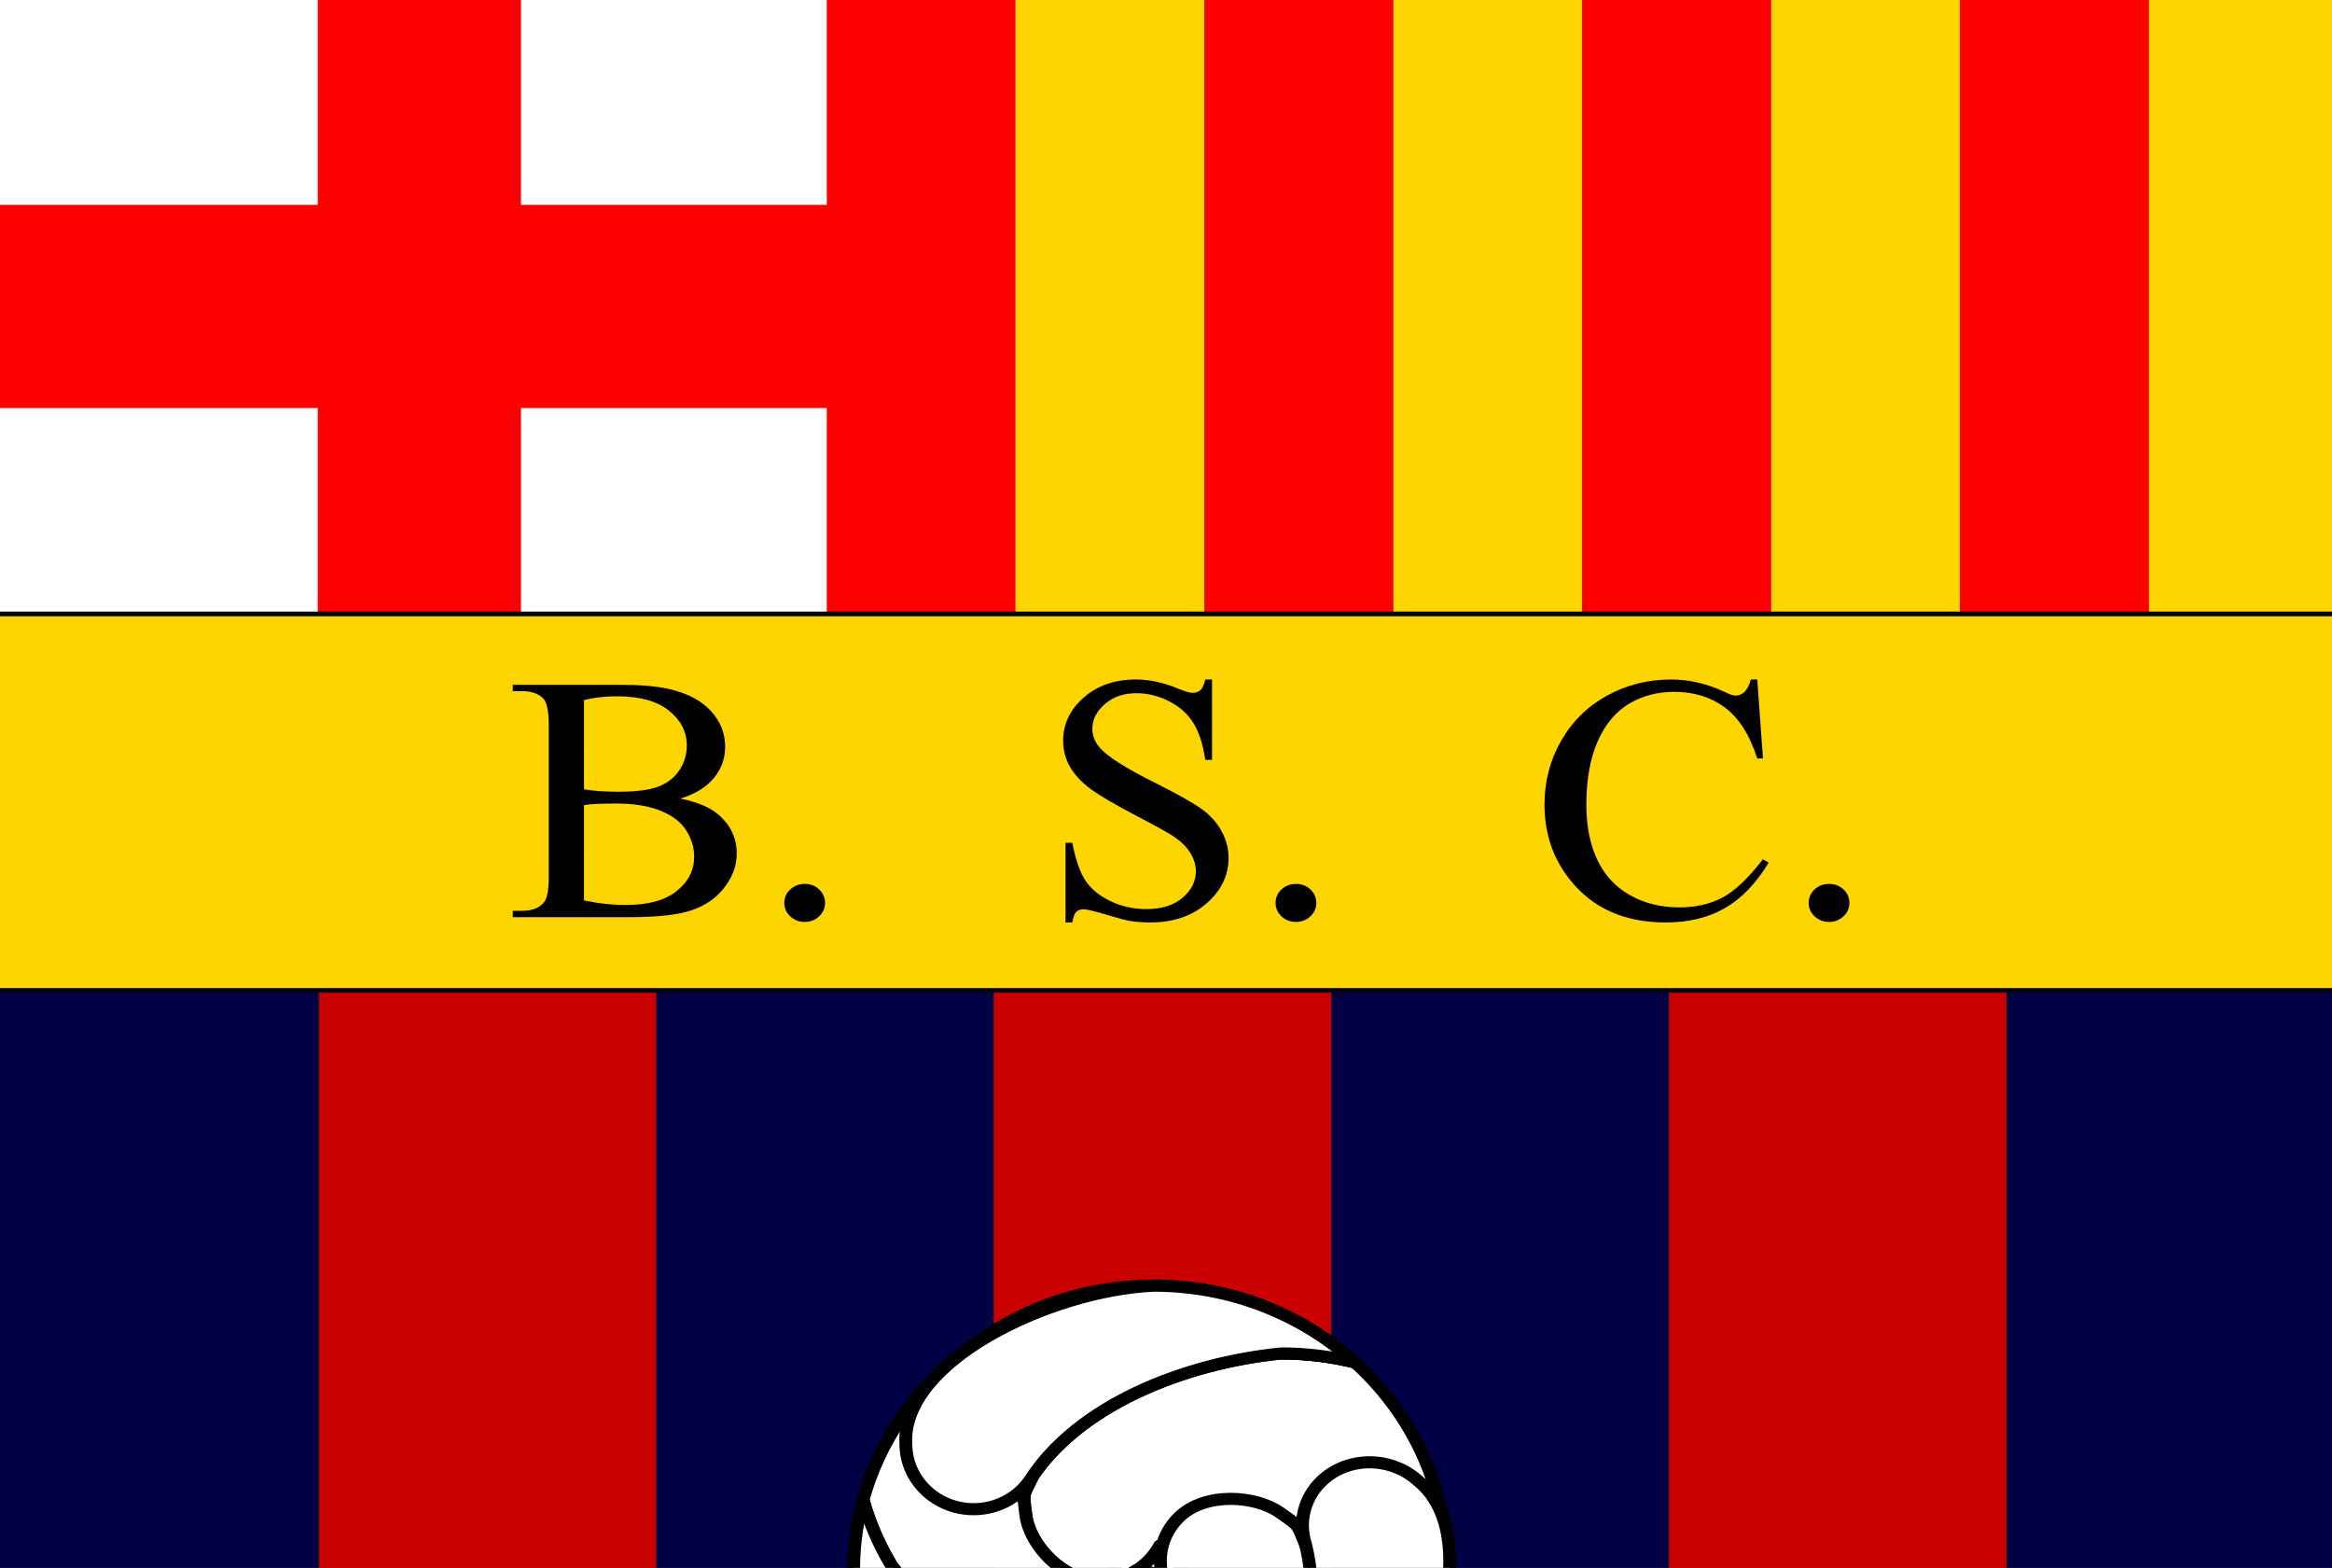
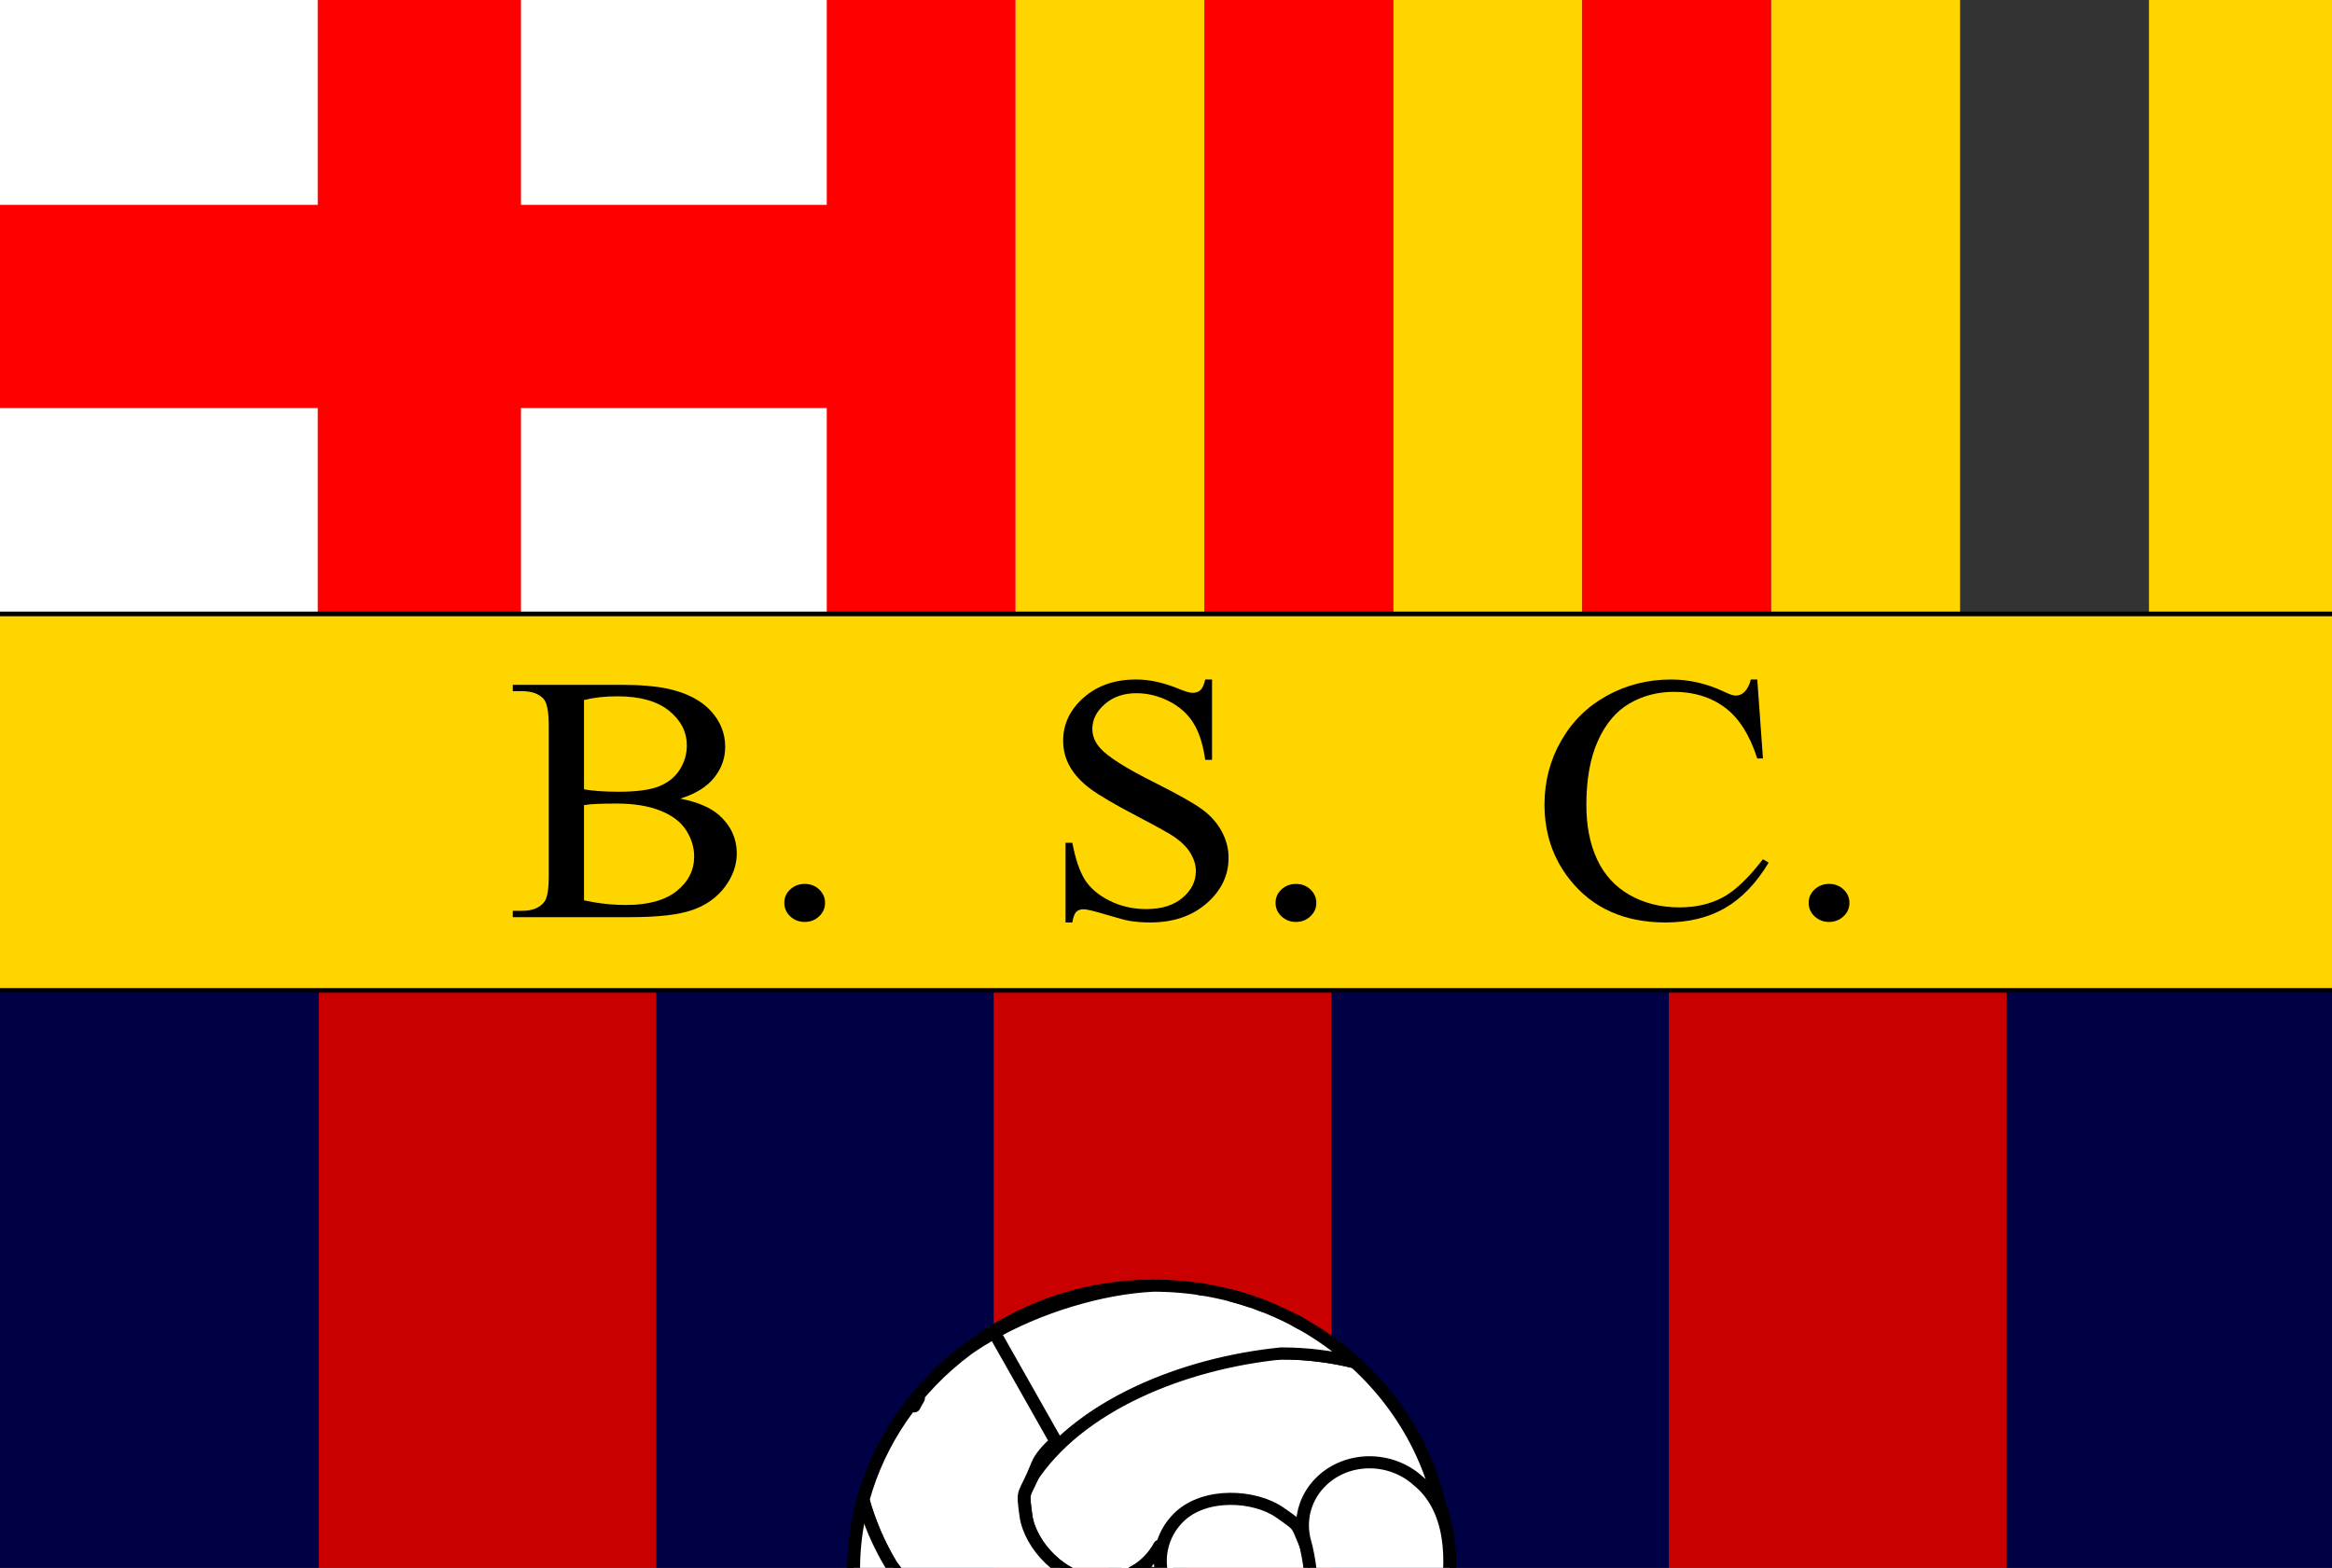
<svg xmlns="http://www.w3.org/2000/svg" xmlns:ns1="http://sodipodi.sourceforge.net/DTD/sodipodi-0.dtd" xmlns:ns2="http://www.inkscape.org/namespaces/inkscape" width="525.468" height="353.301" id="svg2" ns1:version="0.32" ns2:version="0.48.2 r9819" version="1.0" ns1:docname="Football of Ecuador - Barcelona SC icon.svg" ns2:output_extension="org.inkscape.output.svg.inkscape">
  <rect width="100%" height="100%" fill="#333333" stroke="none" />
  <defs id="defs4">
    <linearGradient id="linearGradient3176">
      <stop style="stop-color:#ffe46f;stop-opacity:1;" offset="0" id="stop3178" />
      <stop style="stop-color:#ffcf07;stop-opacity:1;" offset="1" id="stop3180" />
    </linearGradient>
    <ns2:perspective ns1:type="inkscape:persp3d" ns2:vp_x="0 : 526.18109 : 1" ns2:vp_y="0 : 1000 : 0" ns2:vp_z="744.09448 : 526.18109 : 1" ns2:persp3d-origin="372.04724 : 350.78739 : 1" id="perspective10" />
    <ns2:perspective id="perspective2390" ns2:persp3d-origin="372.04724 : 350.78739 : 1" ns2:vp_z="744.09448 : 526.18109 : 1" ns2:vp_y="0 : 1000 : 0" ns2:vp_x="0 : 526.18109 : 1" ns1:type="inkscape:persp3d" />
    <ns2:perspective id="perspective3191" ns2:persp3d-origin="372.04724 : 350.78739 : 1" ns2:vp_z="744.09448 : 526.18109 : 1" ns2:vp_y="0 : 1000 : 0" ns2:vp_x="0 : 526.18109 : 1" ns1:type="inkscape:persp3d" />
    <ns2:perspective id="perspective3280" ns2:persp3d-origin="372.04724 : 350.78739 : 1" ns2:vp_z="744.09448 : 526.18109 : 1" ns2:vp_y="0 : 1000 : 0" ns2:vp_x="0 : 526.18109 : 1" ns1:type="inkscape:persp3d" />
    <ns2:perspective id="perspective3328" ns2:persp3d-origin="372.04724 : 350.78739 : 1" ns2:vp_z="744.09448 : 526.18109 : 1" ns2:vp_y="0 : 1000 : 0" ns2:vp_x="0 : 526.18109 : 1" ns1:type="inkscape:persp3d" />
    <ns2:perspective id="perspective3341" ns2:persp3d-origin="372.04724 : 350.78739 : 1" ns2:vp_z="744.09448 : 526.18109 : 1" ns2:vp_y="0 : 1000 : 0" ns2:vp_x="0 : 526.18109 : 1" ns1:type="inkscape:persp3d" />
  </defs>
  <ns1:namedview id="base" pagecolor="#ffffff" bordercolor="#666666" borderopacity="1.0" ns2:pageopacity="0.0" ns2:pageshadow="2" ns2:zoom="0.5" ns2:cx="353.98765" ns2:cy="10.503137" ns2:document-units="px" ns2:current-layer="layer1" showgrid="false" ns2:window-width="1024" ns2:window-height="712" ns2:window-x="-4" ns2:window-y="-4" showguides="true" ns2:guide-bbox="true" ns2:window-maximized="0" />
  <g ns2:label="Capa 1" ns2:groupmode="layer" id="layer1" transform="translate(-1824.583,-354.665)">
    <rect style="fill:#ffffff;fill-opacity:1;stroke:#000000;stroke-width:0.5;stroke-linecap:round;stroke-linejoin:bevel;stroke-miterlimit:4;stroke-opacity:1;stroke-dasharray:none" id="rect3013" width="256" height="162" x="1820.631" y="349.29" />
    <rect y="350.084" x="1896.185" height="143.732" width="45.785" id="rect3854" style="fill:#ff0000;fill-opacity:1;stroke:none" />
    <g id="g3856" transform="matrix(2.109,0,0,1,-3184.024,-106)">
      <rect style="fill:#000044;fill-opacity:1;stroke:none" id="rect3830" width="36.062" height="149.41" x="2372.878" y="673.131" />
      <rect y="673.131" x="2408.94" height="149.41" width="36.062" id="rect3832" style="fill:#ca0000;fill-opacity:1;stroke:none" />
      <rect y="673.114" x="2444.996" height="149.41" width="36.062" id="rect3834" style="fill:#000044;fill-opacity:1;stroke:none" />
      <rect style="fill:#ca0000;fill-opacity:1;stroke:none" id="rect3836" width="36.062" height="149.41" x="2481.059" y="673.114" />
      <rect style="fill:#000044;fill-opacity:1;stroke:none" id="rect3838" width="36.062" height="149.41" x="2517.121" y="673.113" />
      <rect y="673.113" x="2553.183" height="149.41" width="36.062" id="rect3840" style="fill:#ca0000;fill-opacity:1;stroke:none" />
      <rect y="673.117" x="2589.247" height="149.41" width="36.062" id="rect3842" style="fill:#000044;fill-opacity:1;stroke:none" />
    </g>
    <g id="g3818" transform="matrix(0.684,0,0,0.749,326.599,63.562)">
      <rect y="378.454" x="2462.393" height="199.404" width="62.225" id="rect3032" style="fill:#ff0000;fill-opacity:1;stroke:none" />
      <rect style="fill:#ffd500;fill-opacity:1;stroke:none" id="rect3036" width="62.225" height="199.404" x="2524.619" y="378.454" />
      <rect style="fill:#ff0000;fill-opacity:1;stroke:none" id="rect3038" width="62.225" height="199.404" x="2586.834" y="378.431" />
      <rect y="378.431" x="2649.06" height="199.404" width="62.225" id="rect3040" style="fill:#ffd500;fill-opacity:1;stroke:none" />
      <rect y="378.431" x="2711.286" height="199.404" width="62.225" id="rect3042" style="fill:#ff0000;fill-opacity:1;stroke:none" />
      <rect style="fill:#ffd500;fill-opacity:1;stroke:none" id="rect3044" width="62.225" height="199.404" x="2773.511" y="378.431" />
-       <rect style="fill:#ff0000;fill-opacity:1;stroke:none" id="rect3814" width="62.225" height="199.404" x="2835.74" y="378.435" />
      <rect y="378.435" x="2897.965" height="199.404" width="62.225" id="rect3816" style="fill:#ffd500;fill-opacity:1;stroke:none" />
    </g>
    <rect style="fill:#ffd500;fill-opacity:1;stroke:#000000;stroke-width:1.044;stroke-opacity:1" id="rect3030" width="569.594" height="84.827" x="1796.583" y="493.005" />
    <g transform="matrix(1.035,0,0,0.966,0,-10)" style="font-size:19.001px;font-style:normal;font-variant:normal;font-weight:normal;font-stretch:normal;text-align:end;line-height:125%;letter-spacing:0px;word-spacing:0px;writing-mode:lr-tb;text-anchor:end;fill:#000000;fill-opacity:1;stroke:none;font-family:Arial;-inkscape-font-specification:Arial" id="text3865">
      <path d="m 1910.971,563.782 c 3.757,0.799 6.568,2.078 8.433,3.837 2.584,2.451 3.877,5.449 3.877,8.993 -10e-5,2.691 -0.853,5.269 -2.558,7.734 -1.705,2.465 -4.043,4.263 -7.014,5.396 -2.971,1.132 -7.507,1.699 -13.609,1.699 l -25.579,0 0,-1.479 2.038,0 c 2.265,0 3.89,-0.719 4.876,-2.158 0.613,-0.933 0.919,-2.918 0.919,-5.955 l 0,-35.011 c -10e-5,-3.357 -0.386,-5.475 -1.159,-6.355 -1.039,-1.172 -2.584,-1.758 -4.636,-1.759 l -2.038,0 0,-1.479 23.421,0 c 4.37,5e-5 7.873,0.32 10.511,0.959 3.997,0.959 7.047,2.658 9.152,5.096 2.105,2.438 3.157,5.242 3.157,8.413 -10e-5,2.718 -0.826,5.149 -2.478,7.294 -1.652,2.145 -4.09,3.737 -7.314,4.776 z m -20.943,-2.158 c 0.986,0.187 2.111,0.326 3.377,0.42 1.266,0.093 2.658,0.14 4.176,0.14 3.89,2e-5 6.814,-0.42 8.773,-1.259 1.958,-0.839 3.457,-2.125 4.496,-3.857 1.039,-1.732 1.559,-3.624 1.559,-5.675 0,-3.171 -1.292,-5.875 -3.877,-8.113 -2.584,-2.238 -6.355,-3.357 -11.311,-3.357 -2.664,5e-5 -5.062,0.293 -7.194,0.879 z m 0,25.898 c 3.091,0.719 6.141,1.079 9.152,1.079 4.823,0 8.5,-1.086 11.031,-3.257 2.531,-2.172 3.797,-4.856 3.797,-8.053 -1e-4,-2.105 -0.573,-4.13 -1.719,-6.075 -1.146,-1.945 -3.011,-3.477 -5.595,-4.596 -2.584,-1.119 -5.782,-1.679 -9.592,-1.679 -1.652,3e-5 -3.064,0.027 -4.237,0.08 -1.172,0.053 -2.118,0.147 -2.838,0.28 z" style="font-size:81.852px;font-family:Times New Roman;-inkscape-font-specification:Times New Roman" id="path3015" ns2:connector-curvature="0" />
      <path d="m 1938.069,583.685 c 1.252,0 2.305,0.433 3.157,1.299 0.853,0.866 1.279,1.912 1.279,3.137 0,1.226 -0.433,2.271 -1.299,3.137 -0.866,0.866 -1.912,1.299 -3.137,1.299 -1.226,-10e-6 -2.272,-0.433 -3.137,-1.299 -0.866,-0.866 -1.299,-1.912 -1.299,-3.137 0,-1.252 0.433,-2.305 1.299,-3.157 0.866,-0.853 1.912,-1.279 3.137,-1.279 z" style="font-size:81.852px;font-family:Times New Roman;-inkscape-font-specification:Times New Roman" id="path3017" ns2:connector-curvature="0" />
      <path d="m 2026.755,536.005 0,18.744 -1.479,0 c -0.48,-3.597 -1.339,-6.461 -2.578,-8.593 -1.239,-2.132 -3.004,-3.823 -5.296,-5.076 -2.292,-1.252 -4.663,-1.878 -7.114,-1.878 -2.771,6e-5 -5.062,0.846 -6.874,2.538 -1.812,1.692 -2.718,3.617 -2.718,5.775 0,1.652 0.573,3.157 1.718,4.516 1.652,1.998 5.582,4.663 11.79,7.993 5.062,2.718 8.52,4.803 10.371,6.255 1.852,1.452 3.277,3.164 4.277,5.136 0.999,1.972 1.499,4.037 1.499,6.195 0,4.103 -1.592,7.64 -4.776,10.611 -3.184,2.971 -7.281,4.456 -12.29,4.456 -1.572,-1e-5 -3.051,-0.12 -4.436,-0.36 -0.826,-0.133 -2.538,-0.619 -5.136,-1.459 -2.598,-0.839 -4.243,-1.259 -4.936,-1.259 -0.666,0 -1.192,0.2 -1.579,0.6 -0.386,0.4 -0.673,1.226 -0.859,2.478 l -1.479,0 0,-18.585 1.479,0 c 0.693,3.89 1.625,6.801 2.798,8.733 1.172,1.932 2.964,3.537 5.375,4.816 2.411,1.279 5.056,1.918 7.933,1.918 3.33,0 5.962,-0.879 7.893,-2.638 1.932,-1.759 2.898,-3.837 2.898,-6.235 0,-1.332 -0.366,-2.678 -1.099,-4.037 -0.733,-1.359 -1.872,-2.624 -3.417,-3.797 -1.039,-0.799 -3.877,-2.498 -8.513,-5.096 -4.636,-2.598 -7.934,-4.669 -9.892,-6.215 -1.958,-1.545 -3.444,-3.251 -4.456,-5.116 -1.012,-1.865 -1.519,-3.917 -1.519,-6.155 0,-3.89 1.492,-7.241 4.476,-10.052 2.984,-2.811 6.781,-4.216 11.391,-4.216 2.877,5e-5 5.928,0.706 9.152,2.118 1.492,0.666 2.545,0.999 3.157,0.999 0.693,5e-5 1.259,-0.206 1.699,-0.619 0.44,-0.413 0.793,-1.246 1.059,-2.498 z" style="font-size:81.852px;font-family:Times New Roman;-inkscape-font-specification:Times New Roman" id="path3019" ns2:connector-curvature="0" />
      <path d="m 2045.02,583.685 c 1.252,0 2.305,0.433 3.157,1.299 0.853,0.866 1.279,1.912 1.279,3.137 -1e-4,1.226 -0.433,2.271 -1.299,3.137 -0.866,0.866 -1.912,1.299 -3.137,1.299 -1.226,-10e-6 -2.271,-0.433 -3.137,-1.299 -0.866,-0.866 -1.299,-1.912 -1.299,-3.137 0,-1.252 0.433,-2.305 1.299,-3.157 0.866,-0.853 1.912,-1.279 3.137,-1.279 z" style="font-size:81.852px;font-family:Times New Roman;-inkscape-font-specification:Times New Roman" id="path3021" ns2:connector-curvature="0" />
      <path d="m 2145.456,536.005 1.239,18.425 -1.239,0 c -1.652,-5.515 -4.01,-9.485 -7.074,-11.91 -3.064,-2.425 -6.741,-3.637 -11.031,-3.637 -3.597,5e-5 -6.848,0.913 -9.752,2.738 -2.904,1.825 -5.189,4.736 -6.854,8.733 -1.665,3.997 -2.498,8.966 -2.498,14.908 0,4.903 0.786,9.152 2.358,12.749 1.572,3.597 3.937,6.355 7.094,8.273 3.157,1.918 6.761,2.878 10.811,2.878 3.517,0 6.621,-0.753 9.312,-2.258 2.691,-1.505 5.649,-4.496 8.873,-8.973 l 1.239,0.799 c -2.718,4.823 -5.888,8.353 -9.512,10.591 -3.624,2.238 -7.927,3.357 -12.909,3.357 -8.979,-1e-5 -15.934,-3.331 -20.863,-9.992 -3.677,-4.956 -5.515,-10.791 -5.515,-17.505 0,-5.409 1.212,-10.378 3.637,-14.908 2.425,-4.53 5.762,-8.04 10.012,-10.531 4.25,-2.491 8.893,-3.737 13.928,-3.737 3.917,5e-5 7.78,0.959 11.59,2.878 1.119,0.586 1.918,0.879 2.398,0.879 0.719,5e-5 1.345,-0.253 1.878,-0.759 0.693,-0.719 1.186,-1.719 1.479,-2.998 z" style="font-size:81.852px;font-family:Times New Roman;-inkscape-font-specification:Times New Roman" id="path3023" ns2:connector-curvature="0" />
      <path d="m 2161.084,583.685 c 1.252,0 2.305,0.433 3.157,1.299 0.853,0.866 1.279,1.912 1.279,3.137 0,1.226 -0.433,2.271 -1.299,3.137 -0.866,0.866 -1.912,1.299 -3.137,1.299 -1.226,-10e-6 -2.272,-0.433 -3.137,-1.299 -0.866,-0.866 -1.299,-1.912 -1.299,-3.137 0,-1.252 0.433,-2.305 1.299,-3.157 0.866,-0.853 1.912,-1.279 3.137,-1.279 z" style="font-size:81.852px;font-family:Times New Roman;-inkscape-font-specification:Times New Roman" id="path3025" ns2:connector-curvature="0" />
    </g>
    <rect style="fill:#ff0000;fill-opacity:1;stroke:none" id="rect3027" width="45.785" height="190.401" x="400.825" y="-2013.924" transform="matrix(0,1,-1,0,0,0)" />
    <g transform="matrix(-0.203,0,0,-0.191,2159.621,776.489)" id="layer1-9" ns2:label="Ebene 1" style="fill:#ffffff">
      <g transform="matrix(0.951,0,0,0.951,10.144,21.752)" id="g3239" style="fill:#ffffff">
        <path ns1:type="arc" style="fill:#ffffff;fill-opacity:1;fill-rule:evenodd;stroke:#000000;stroke-width:15;stroke-linecap:round;stroke-linejoin:round;stroke-miterlimit:4;stroke-opacity:1;stroke-dasharray:none" id="path3237" ns1:cx="385.54996" ns1:cy="361.5907" ns1:rx="38.363182" ns1:ry="37.404102" d="m 423.913,361.591 c 0,20.658 -17.176,37.404 -38.363,37.404 -21.187,0 -38.363,-16.746 -38.363,-37.404 0,-20.658 17.176,-37.404 38.363,-37.404 21.187,0 38.363,16.746 38.363,37.404 z" />
        <g id="g3201" style="fill:#ffffff">
          <path ns1:nodetypes="ccccszzcccccccccsccsccsccsccsccsccsc" id="path2408" d="m 441.469,338.25 c -30.523,0 -56.997,17.735 -70.188,43.656 L 36.625,374.125 c 4.496,92.484 44.603,175.506 106.656,235.188 27.462,7.226 56.262,11.094 85.938,11.094 113.409,0 267.527,-92.596 284.357,-137.2 16.655,-44.14 18.304,-28.051 13.769,-64.019 C 522.809,383.22 485.137,338.25 441.469,338.25 z M 657.875,554.75 c -1.533,3.297 -3.265,6.575 -5.125,9.812 2.373,-3.229 4.673,-6.499 6.938,-9.812 l -1.812,0 z m -62.406,70.781 c -59.95,44.684 -146.522,75.393 -217.062,78.969 82.377,0 157.983,-29.634 217.062,-78.969 z m -388.75,32.031 c 1.662,0.982 3.321,1.952 5,2.906 -1.675,-0.952 -3.342,-1.926 -5,-2.906 z M 250.188,679.25 c 2.213,0.91 4.452,1.792 6.688,2.656 -2.237,-0.865 -4.474,-1.745 -6.688,-2.656 z m 15.375,5.875 c 2.273,0.807 4.58,1.584 6.875,2.344 -2.304,-0.763 -4.593,-1.533 -6.875,-2.344 z m 7.125,2.438 c 2.159,0.713 4.323,1.392 6.5,2.062 -2.171,-0.668 -4.347,-1.352 -6.5,-2.062 z m 8.031,2.531 c 2.082,0.63 4.183,1.253 6.281,1.844 -2.104,-0.592 -4.194,-1.212 -6.281,-1.844 z M 320,699.438 c 1.355,0.237 2.703,0.467 4.062,0.688 -1.361,-0.221 -2.706,-0.45 -4.062,-0.688 z m 43.844,4.75 c 0.604,0.026 1.208,0.04 1.812,0.062 -0.606,-0.023 -1.208,-0.037 -1.812,-0.062 z" style="fill:#ffffff;fill-opacity:1;fill-rule:evenodd;stroke:#000000;stroke-width:15;stroke-linecap:round;stroke-linejoin:round;stroke-miterlimit:4;stroke-opacity:1;stroke-dasharray:none" ns2:connector-curvature="0" />
          <path ns1:nodetypes="ccccccc" id="path2406" d="m 588.406,427.188 c -27.308,0 -51.407,14.169 -65.625,35.719 -55.992,93.137 -179.75,145.456 -293.562,157.5 -29.675,0 -58.475,-3.868 -85.938,-11.094 61.331,58.987 144.081,95.188 235.125,95.188 122.967,-6.233 294.719,-94.831 289.094,-196.375 0,-44.676 -35.426,-80.937 -79.094,-80.938 z" style="fill:#ffffff;fill-opacity:1;fill-rule:evenodd;stroke:#000000;stroke-width:15;stroke-linecap:round;stroke-linejoin:round;stroke-miterlimit:4;stroke-opacity:1;stroke-dasharray:none" ns2:connector-curvature="0" />
        </g>
        <g transform="matrix(-0.693,0.721,-0.721,-0.693,898.579,333.282)" id="g3211" style="fill:#ffffff">
          <path ns1:nodetypes="ccccszzcccccccccsccsccsccsccsccsccsc" id="path3213" d="m 441.469,338.25 c -30.523,0 -56.997,17.735 -70.188,43.656 L 36.625,374.125 c 4.496,92.484 44.603,175.506 106.656,235.188 27.462,7.226 56.262,11.094 85.938,11.094 113.409,0 267.527,-92.596 284.357,-137.2 16.655,-44.14 18.304,-28.051 13.769,-64.019 C 522.809,383.22 485.137,338.25 441.469,338.25 z M 657.875,554.75 c -1.533,3.297 -3.265,6.575 -5.125,9.812 2.373,-3.229 4.673,-6.499 6.938,-9.812 l -1.812,0 z m -62.406,70.781 c -59.95,44.684 -146.522,75.393 -217.062,78.969 82.377,0 157.983,-29.634 217.062,-78.969 z m -388.75,32.031 c 1.662,0.982 3.321,1.952 5,2.906 -1.675,-0.952 -3.342,-1.926 -5,-2.906 z M 250.188,679.25 c 2.213,0.91 4.452,1.792 6.688,2.656 -2.237,-0.865 -4.474,-1.745 -6.688,-2.656 z m 15.375,5.875 c 2.273,0.807 4.58,1.584 6.875,2.344 -2.304,-0.763 -4.593,-1.533 -6.875,-2.344 z m 7.125,2.438 c 2.159,0.713 4.323,1.392 6.5,2.062 -2.171,-0.668 -4.347,-1.352 -6.5,-2.062 z m 8.031,2.531 c 2.082,0.63 4.183,1.253 6.281,1.844 -2.104,-0.592 -4.194,-1.212 -6.281,-1.844 z M 320,699.438 c 1.355,0.237 2.703,0.467 4.062,0.688 -1.361,-0.221 -2.706,-0.45 -4.062,-0.688 z m 43.844,4.75 c 0.604,0.026 1.208,0.04 1.812,0.062 -0.606,-0.023 -1.208,-0.037 -1.812,-0.062 z" style="fill:#ffffff;fill-opacity:1;fill-rule:evenodd;stroke:#000000;stroke-width:15;stroke-linecap:round;stroke-linejoin:round;stroke-miterlimit:4;stroke-opacity:1;stroke-dasharray:none" ns2:connector-curvature="0" />
          <path ns1:nodetypes="ccccccc" id="path3215" d="m 588.406,427.188 c -27.308,0 -51.407,14.169 -65.625,35.719 -55.992,93.137 -179.75,145.456 -293.562,157.5 -29.675,0 -58.475,-3.868 -85.938,-11.094 61.331,58.987 144.081,95.188 235.125,95.188 122.967,-6.233 294.719,-94.831 289.094,-196.375 0,-44.676 -35.426,-80.937 -79.094,-80.938 z" style="fill:#ffffff;fill-opacity:1;fill-rule:evenodd;stroke:#000000;stroke-width:15;stroke-linecap:round;stroke-linejoin:round;stroke-miterlimit:4;stroke-opacity:1;stroke-dasharray:none" ns2:connector-curvature="0" />
        </g>
        <path style="fill:#ffffff;fill-opacity:1;fill-rule:evenodd;stroke:#000000;stroke-width:15;stroke-linecap:round;stroke-linejoin:round;stroke-miterlimit:4;stroke-opacity:1;stroke-dasharray:none" d="m 416.594,15.625 0.875,1.594 c 3.626,-0.281 7.36,-0.408 11.094,-0.375 -3.978,-0.485 -7.971,-0.871 -11.969,-1.219 z m 93.188,21.25 C 578.125,67.202 647.349,127.593 685.062,187.312 644.659,115.525 581.751,64.163 509.781,36.875 z m -79.125,140.781 c -1.679,0.04 -3.277,0.15 -4.75,0.375 -46.635,7.136 -33.411,-2.187 -62.531,19.406 -29.12,21.593 -49.824,76.476 -28.406,114.531 13.349,23.719 37.404,37.704 63.062,39.594 12.464,-8.411 27.397,-13.312 43.438,-13.312 43.668,0 81.34,44.97 85.875,80.938 4.535,35.968 2.873,19.891 -13.781,64.031 -3.018,7.999 -10.459,17.538 -21.281,27.812 L 564.25,646.188 c 10.917,-6.436 21.324,-13.277 31.031,-20.5 0.062,-0.052 0.125,-0.104 0.188,-0.156 C 656.988,577.061 698.812,510.83 717.438,438.875 710.265,411.399 699.492,384.423 684.938,358.562 631.052,262.82 482.719,176.408 430.656,177.656 z m 260.438,20.875 c 0.277,0.539 0.57,1.085 0.844,1.625 -0.274,-0.539 -0.567,-1.087 -0.844,-1.625 z m 16.812,38.281 c 0.475,1.295 0.917,2.577 1.375,3.875 -0.458,-1.297 -0.9,-2.582 -1.375,-3.875 z m 11.031,36.312 c 0.516,2.124 0.996,4.246 1.469,6.375 -0.472,-2.124 -0.954,-4.256 -1.469,-6.375 z m 1.812,7.938 c 0.482,2.22 0.97,4.463 1.406,6.688 -0.438,-2.231 -0.922,-4.461 -1.406,-6.688 z M 722.188,288 c 0.465,2.382 0.931,4.77 1.344,7.156 -0.411,-2.377 -0.88,-4.784 -1.344,-7.156 z m 2.781,16.281 c 0.343,2.373 0.677,4.78 0.969,7.156 -0.292,-2.375 -0.625,-4.784 -0.969,-7.156 z m 3.469,49.875 c -0.008,1.927 -0.053,3.856 -0.094,5.781 0.041,-1.93 0.086,-3.85 0.094,-5.781 z M 657.875,554.75 l 1.812,0 c -2.264,3.314 -4.564,6.584 -6.938,9.812 1.86,-3.238 3.592,-6.515 5.125,-9.812 z M 206.719,657.562 c 1.658,0.98 3.325,1.954 5,2.906 -1.679,-0.954 -3.338,-1.924 -5,-2.906 z M 250.188,679.25 c 2.214,0.911 4.451,1.791 6.688,2.656 -2.235,-0.864 -4.475,-1.746 -6.688,-2.656 z m 15.375,5.875 c 2.282,0.811 4.571,1.581 6.875,2.344 -2.295,-0.76 -4.602,-1.536 -6.875,-2.344 z m 7.125,2.438 c 2.153,0.711 4.329,1.394 6.5,2.062 -2.177,-0.67 -4.341,-1.35 -6.5,-2.062 z m 8.031,2.531 c 2.087,0.632 4.178,1.252 6.281,1.844 -2.099,-0.591 -4.199,-1.214 -6.281,-1.844 z M 320,699.438 c 1.356,0.237 2.701,0.466 4.062,0.688 -1.36,-0.221 -2.708,-0.45 -4.062,-0.688 z m 43.844,4.75 c 0.605,0.026 1.207,0.04 1.812,0.062 -0.605,-0.023 -1.209,-0.037 -1.812,-0.062 z" id="path3207" ns2:connector-curvature="0" />
-         <path ns1:nodetypes="ccccccc" id="path3229" d="m 588.406,427.188 c -27.308,0 -51.407,14.169 -65.625,35.719 -55.992,93.137 -179.75,145.456 -293.562,157.5 -29.675,0 -58.475,-3.868 -85.938,-11.094 61.331,58.987 144.081,95.188 235.125,95.188 122.967,-6.233 294.719,-94.831 289.094,-196.375 0,-44.676 -35.426,-80.937 -79.094,-80.938 z" style="fill:#ffffff;fill-opacity:1;fill-rule:evenodd;stroke:#000000;stroke-width:15;stroke-linecap:round;stroke-linejoin:round;stroke-miterlimit:4;stroke-opacity:1;stroke-dasharray:none" ns2:connector-curvature="0" />
        <path ns1:nodetypes="ccccccc" id="path3209" d="m 340.391,140.308 c 13.394,23.798 37.561,37.85 63.314,39.671 108.628,3.114 214.921,85.303 281.238,178.579 14.555,25.861 25.31,52.856 32.482,80.332 C 738.749,356.51 729.71,266.642 685.056,187.301 619.313,83.197 457.864,-23.023 372.131,31.684 333.198,53.596 318.973,102.253 340.391,140.308 z" style="fill:#ffffff;fill-opacity:1;fill-rule:evenodd;stroke:#000000;stroke-width:15;stroke-linecap:round;stroke-linejoin:round;stroke-miterlimit:4;stroke-opacity:1;stroke-dasharray:none" ns2:connector-curvature="0" />
      </g>
    </g>
  </g>
</svg>